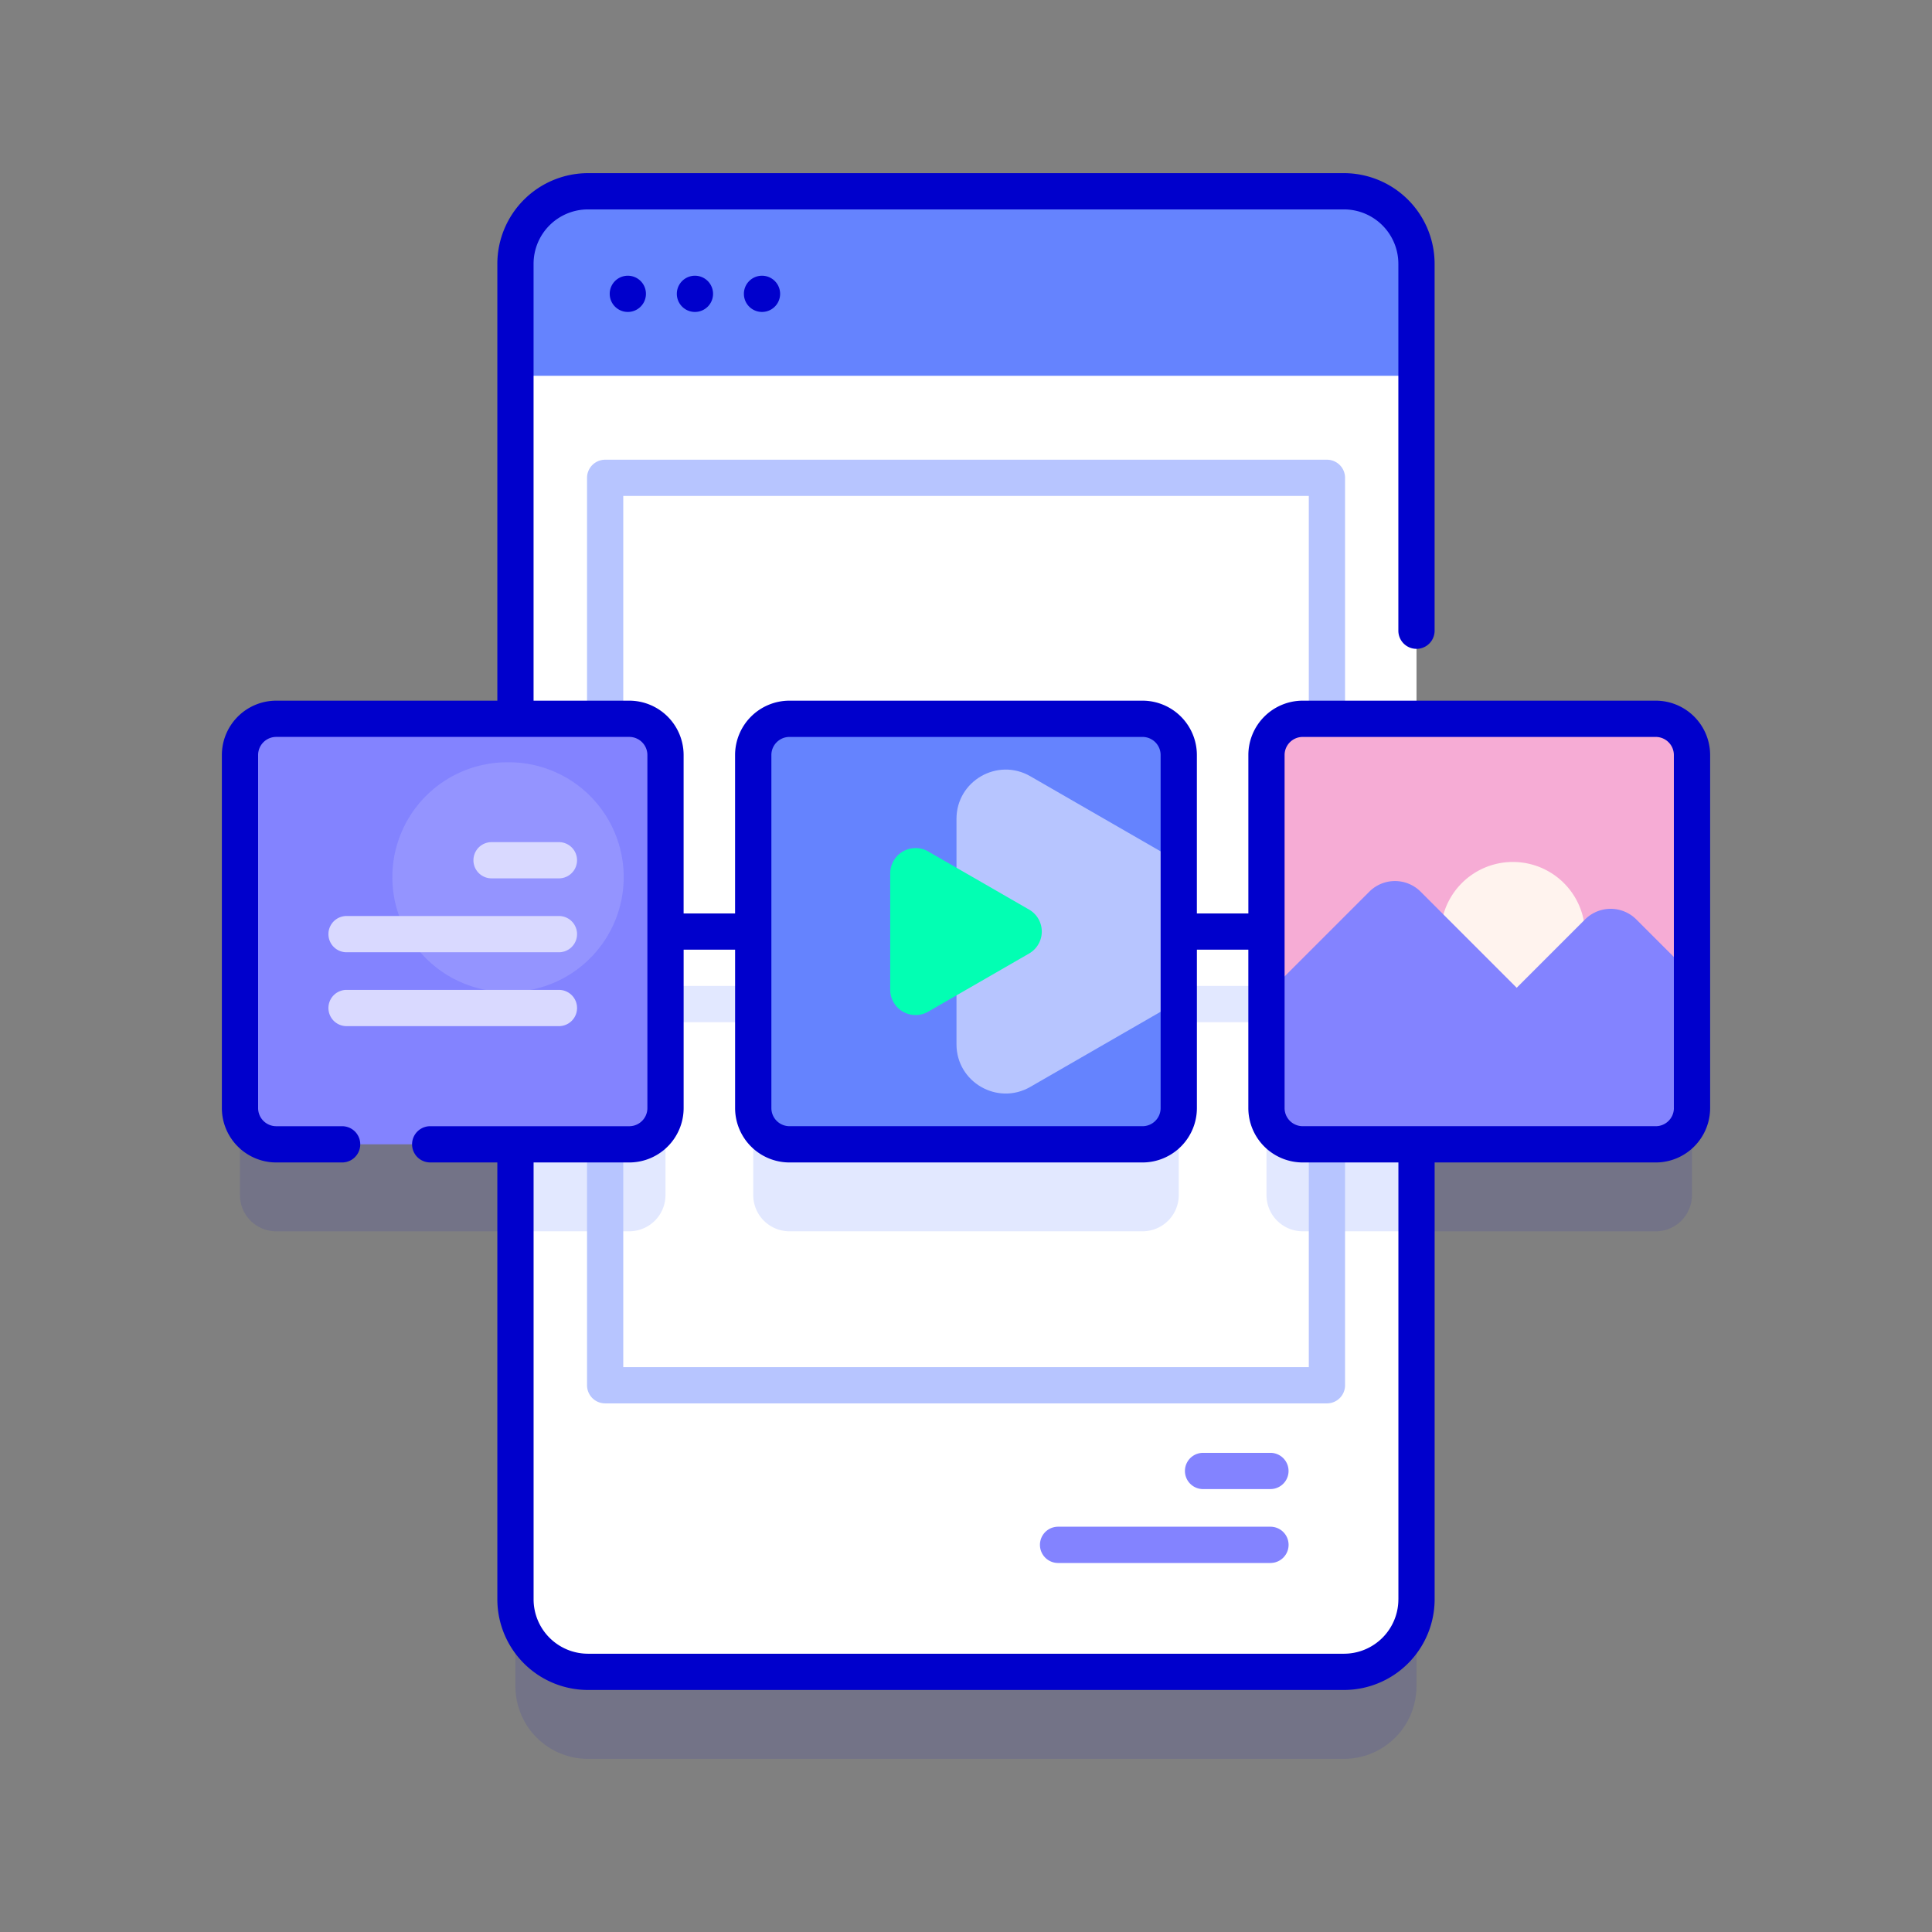
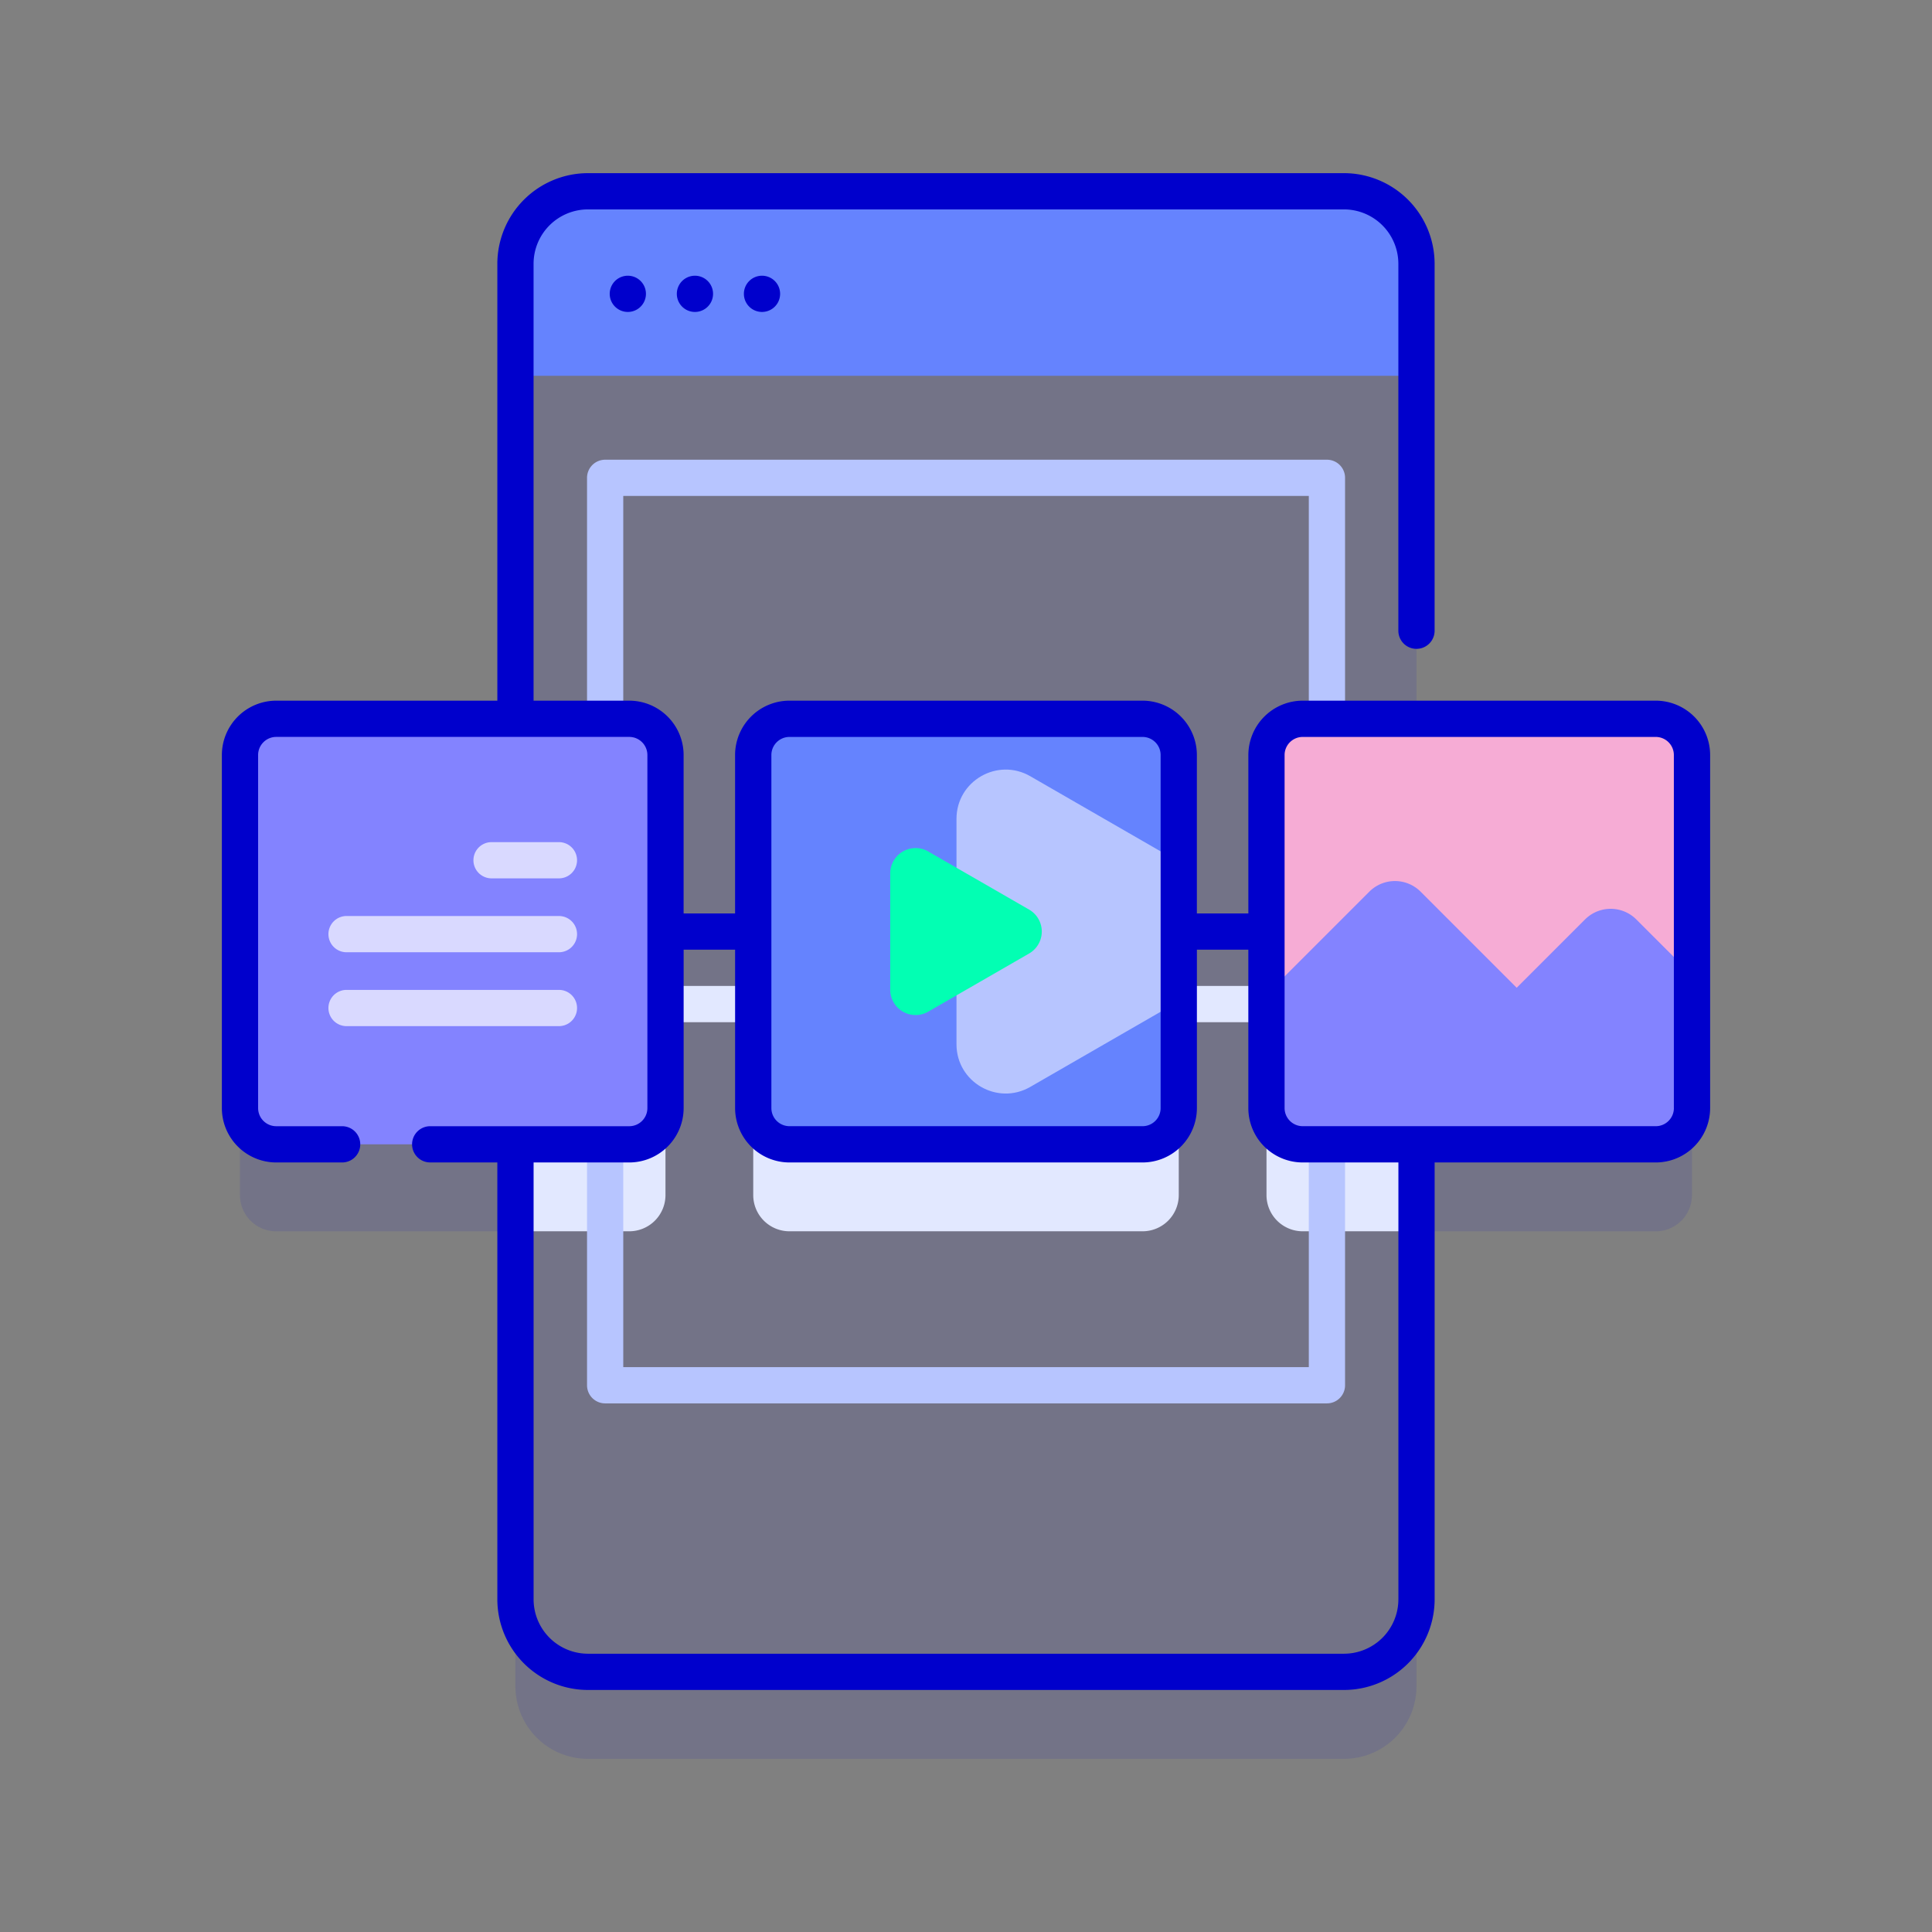
<svg xmlns="http://www.w3.org/2000/svg" width="80" height="80" fill="none">
  <rect width="100%" height="100%" fill="#808080" stroke="none" />
  <path opacity=".1" d="M68.56 33.366h-9.906V14.525a3.002 3.002 0 00-3.003-3.002H24.345a3.002 3.002 0 00-3.002 3.002v18.841h-9.906a1.5 1.5 0 00-1.501 1.501v14.619a1.5 1.5 0 001.501 1.5h9.906v18.842a3.002 3.002 0 003.002 3.002h31.306a3.002 3.002 0 003.002-3.002V50.987h9.906a1.5 1.5 0 001.501-1.501V34.867a1.5 1.5 0 00-1.5-1.501z" fill="#00C" />
-   <path d="M58.655 10.924v55.3a3.001 3.001 0 01-3.002 3.003H24.347a3.001 3.001 0 01-3.002-3.002V10.924a3.001 3.001 0 013.002-3.003h31.306a3.001 3.001 0 013.002 3.003z" fill="#fff" />
  <path d="M52.442 42.327h-3.633a.75.75 0 010-1.502h3.633a.75.75 0 010 1.502zM31.192 42.327H27.56a.75.75 0 010-1.502h3.632a.75.75 0 010 1.502z" fill="#E2E8FF" />
-   <path d="M52.606 61.66h-2.79a.75.75 0 010-1.501h2.79a.75.75 0 010 1.5zM52.607 64.72h-8.794a.75.75 0 010-1.502h8.794a.75.75 0 010 1.501z" fill="#8383FF" />
  <path d="M58.655 33.365v17.62h-4.712a1.5 1.5 0 01-1.5-1.5V34.866a1.5 1.5 0 011.5-1.501h4.712zM48.81 34.866v14.619a1.5 1.5 0 01-1.502 1.5H32.691a1.5 1.5 0 01-1.501-1.5V34.866a1.5 1.5 0 011.501-1.501h14.617a1.5 1.5 0 011.501 1.501zM27.556 34.866v14.619a1.5 1.5 0 01-1.501 1.5h-4.71v-17.62h4.71a1.5 1.5 0 011.501 1.501z" fill="#E2E8FF" />
  <path d="M54.946 58.111H25.058a.75.75 0 01-.75-.75V19.786a.75.75 0 01.75-.75h29.888a.75.75 0 01.75.75v37.575a.75.75 0 01-.75.75zm-29.138-1.5h28.387V20.536H25.808V56.61z" fill="#B7C5FF" />
  <path d="M58.655 15.56v-4.637a3.002 3.002 0 00-3.002-3.002H24.347a3.002 3.002 0 00-3.002 3.002v4.637h37.31z" fill="#6583FE" />
  <path d="M70.062 31.264v14.619a1.5 1.5 0 01-1.501 1.5H53.943a1.5 1.5 0 01-1.5-1.5V31.264a1.5 1.5 0 011.5-1.501h14.618a1.5 1.5 0 011.5 1.501z" fill="#F6ACD5" />
-   <path d="M62.645 41.67a2.989 2.989 0 100-5.978 2.989 2.989 0 000 5.978z" fill="#FFF3EE" />
  <path d="M70.062 40.378v5.505a1.5 1.5 0 01-1.501 1.5H53.943a1.5 1.5 0 01-1.5-1.5V41.18l4.258-4.258a1.501 1.501 0 012.123 0l3.979 3.98 2.83-2.83a1.501 1.501 0 012.123 0l2.306 2.305z" fill="#8383FF" />
  <path d="M48.81 31.264v14.618a1.5 1.5 0 01-1.502 1.501H32.691a1.5 1.5 0 01-1.501-1.5v-14.62a1.5 1.5 0 011.501-1.5h14.617a1.5 1.5 0 011.501 1.5z" fill="#6583FE" />
  <path d="M48.81 35.686v5.776l-6.148 3.544c-1.359.783-3.056-.197-3.056-1.765v-9.334c0-1.568 1.697-2.549 3.056-1.765l6.148 3.544z" fill="#B7C5FF" />
  <path d="M27.555 31.264v14.619a1.5 1.5 0 01-1.5 1.5H11.436a1.5 1.5 0 01-1.501-1.5V31.264a1.5 1.5 0 011.501-1.501h14.617a1.5 1.5 0 011.501 1.501z" fill="#8383FF" />
-   <path d="M21.002 41.074a4.755 4.755 0 100-9.509 4.755 4.755 0 000 9.51z" fill="#9494FF" />
  <path d="M25.997 12.917a.75.75 0 100-1.5.75.75 0 000 1.5zM28.776 12.917a.75.75 0 100-1.5.75.75 0 000 1.5zM31.553 12.917a.75.75 0 100-1.5.75.75 0 000 1.5z" fill="#00C" />
  <path d="M68.561 29.013H53.943a2.254 2.254 0 00-2.251 2.252v6.559H49.56v-6.559a2.254 2.254 0 00-2.251-2.252H32.69a2.254 2.254 0 00-2.252 2.252v6.559h-2.131v-6.559a2.254 2.254 0 00-2.252-2.252h-3.961v-18.09a2.254 2.254 0 012.252-2.252h31.306a2.254 2.254 0 012.251 2.252v15.194a.75.75 0 001.501 0V10.922a3.757 3.757 0 00-3.752-3.752H24.347a3.757 3.757 0 00-3.753 3.752v18.091h-9.156a2.254 2.254 0 00-2.251 2.252v14.618a2.254 2.254 0 002.251 2.252h2.729a.75.75 0 100-1.501h-2.729a.751.751 0 01-.75-.75v-14.62c0-.413.336-.75.75-.75h14.618c.414 0 .751.337.751.75v14.62c0 .413-.337.75-.75.75h-8.244a.75.75 0 000 1.5h2.781v18.091a3.757 3.757 0 003.753 3.753h31.306a3.757 3.757 0 003.752-3.753v-18.09h9.156a2.254 2.254 0 002.252-2.252V31.265a2.254 2.254 0 00-2.252-2.252zm-36.62 2.252c0-.414.336-.75.75-.75h14.618c.414 0 .75.336.75.75v14.618c0 .414-.336.75-.75.75H32.691a.751.751 0 01-.75-.75V31.265zm25.963 34.96a2.254 2.254 0 01-2.251 2.252H24.347a2.254 2.254 0 01-2.252-2.252v-18.09h3.961a2.254 2.254 0 002.252-2.252v-6.559h2.131v6.559a2.254 2.254 0 002.252 2.252h14.618a2.254 2.254 0 002.252-2.252v-6.559h2.13v6.559a2.254 2.254 0 002.252 2.252h3.962v18.09zm11.408-20.342c0 .414-.337.75-.75.75H53.942a.751.751 0 01-.75-.75V31.265c0-.414.336-.75.75-.75h14.619c.413 0 .75.336.75.75v14.618z" fill="#00C" />
  <path d="M36.862 40.98v-4.812a1.05 1.05 0 011.575-.91l4.174 2.405a1.05 1.05 0 010 1.821l-4.174 2.406a1.05 1.05 0 01-1.575-.91z" fill="#02FFB3" />
  <path d="M23.143 36.371h-2.789a.75.75 0 010-1.5h2.79a.75.75 0 010 1.5zM23.145 39.431H14.35a.75.75 0 010-1.501h8.794a.75.75 0 010 1.501zM23.145 42.49H14.35a.75.75 0 010-1.501h8.794a.75.75 0 010 1.501z" fill="#D9D9FF" />
</svg>